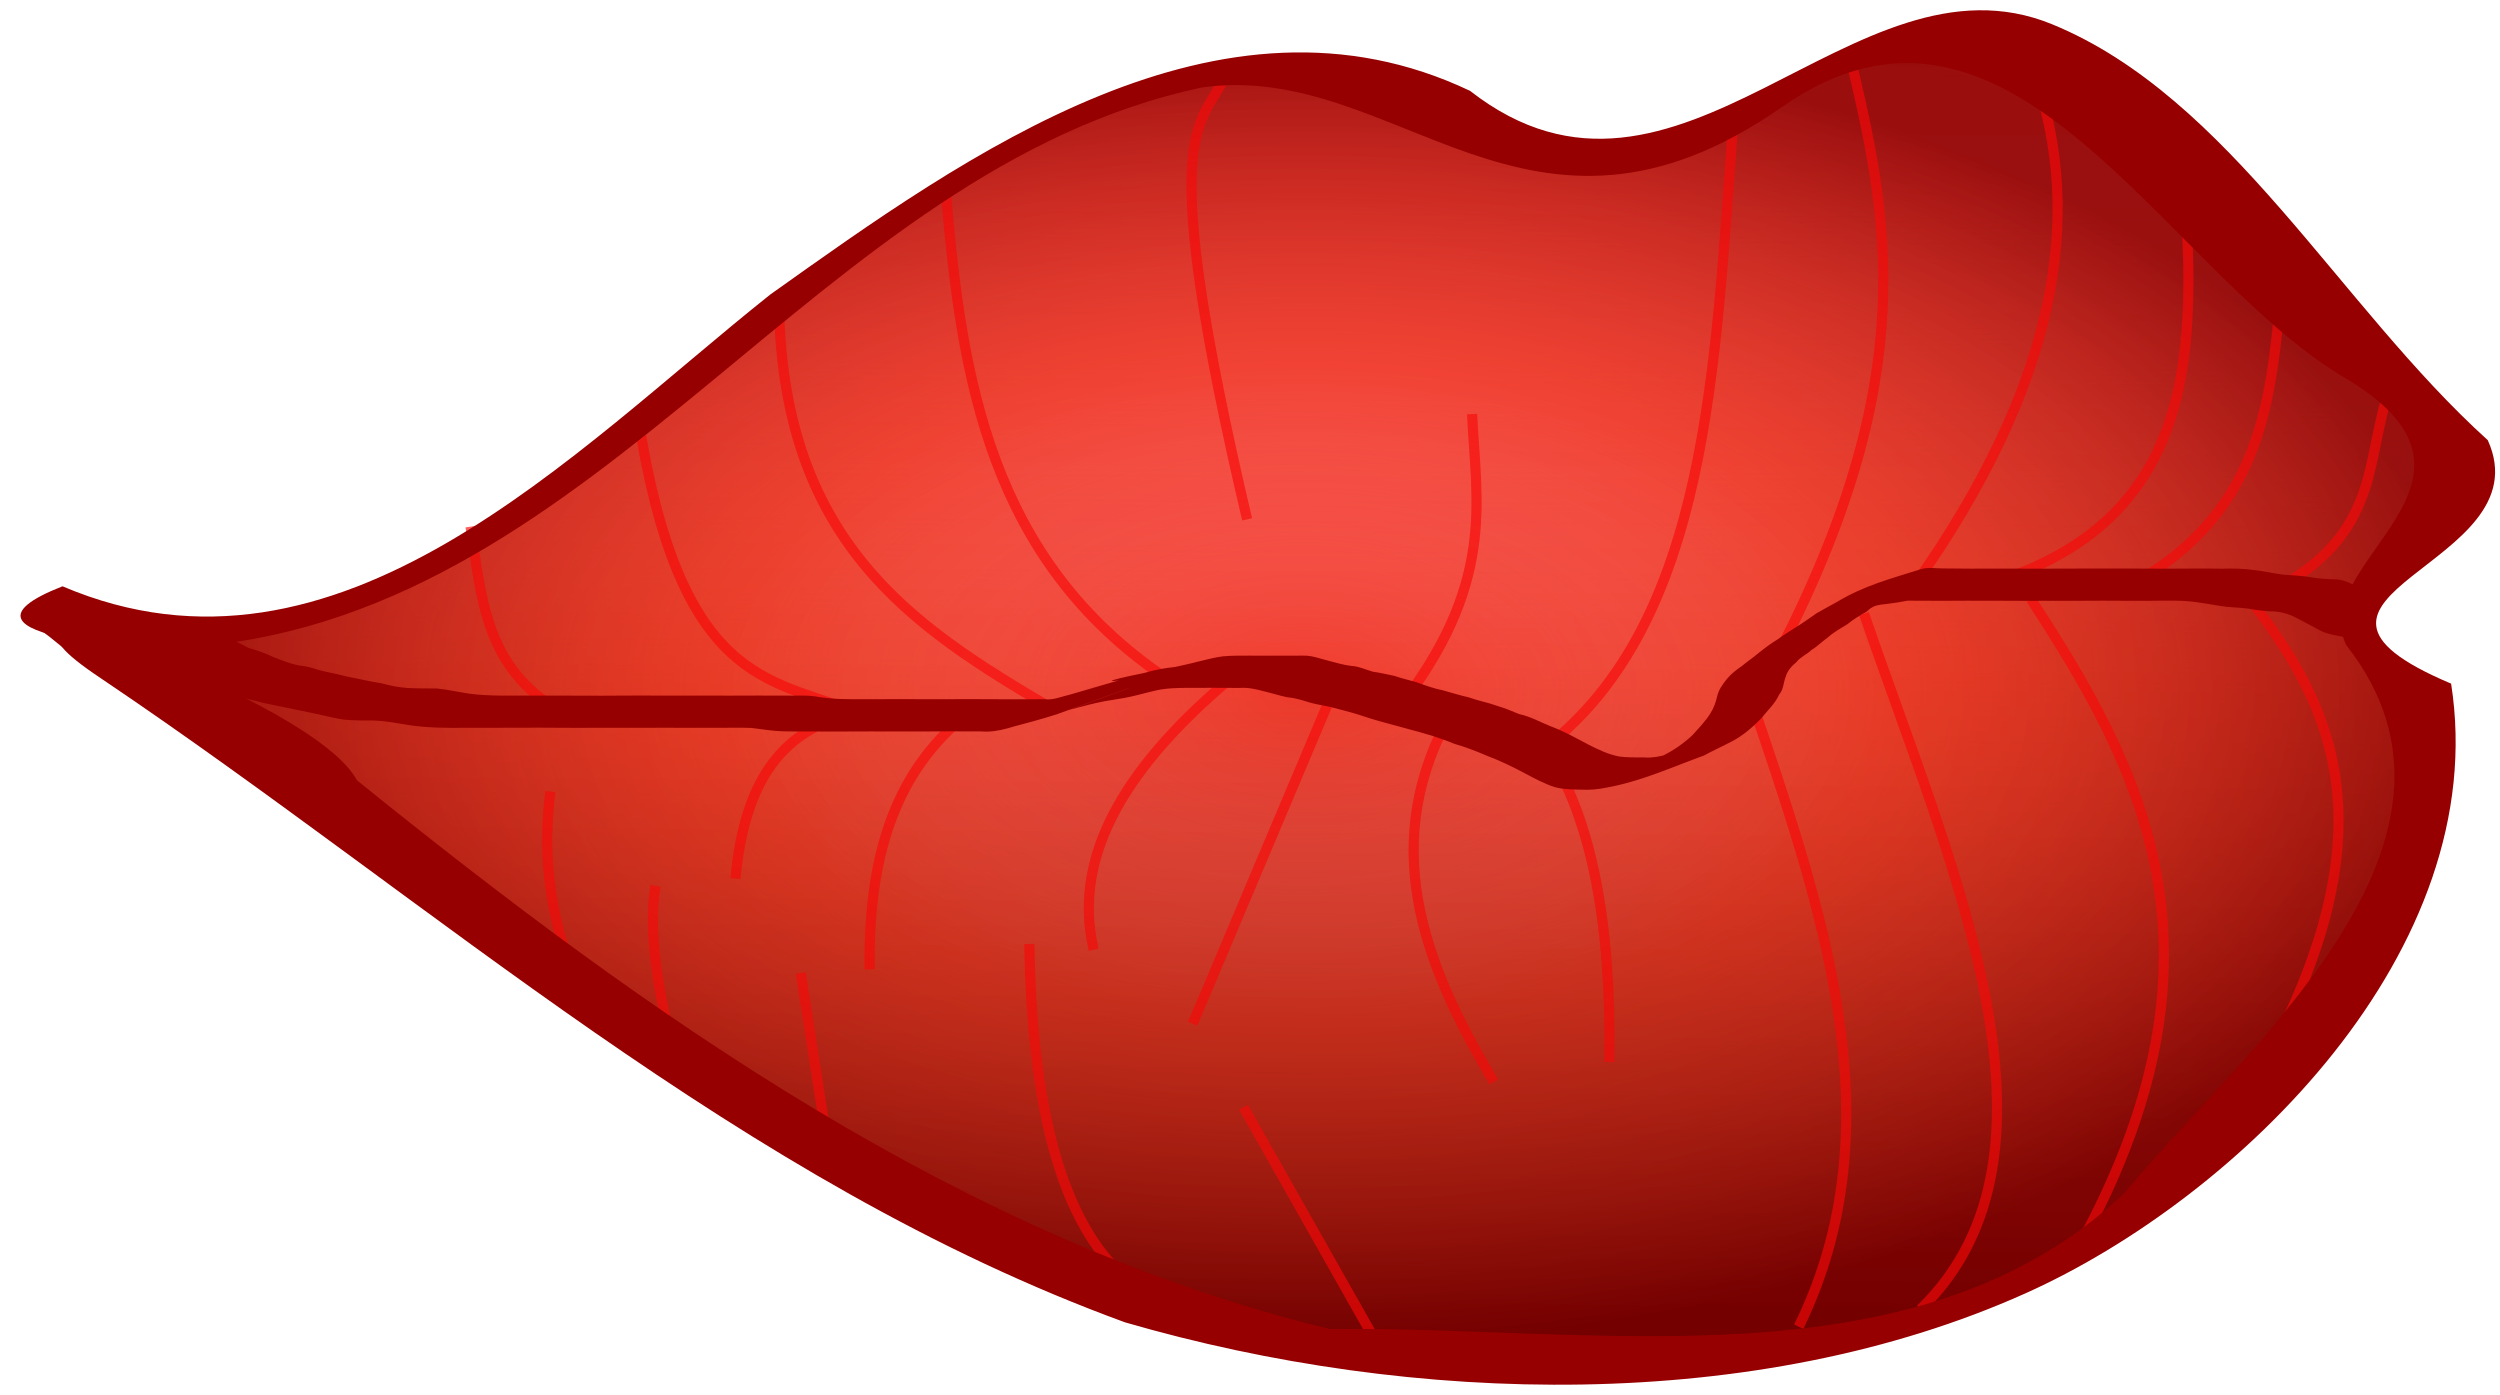
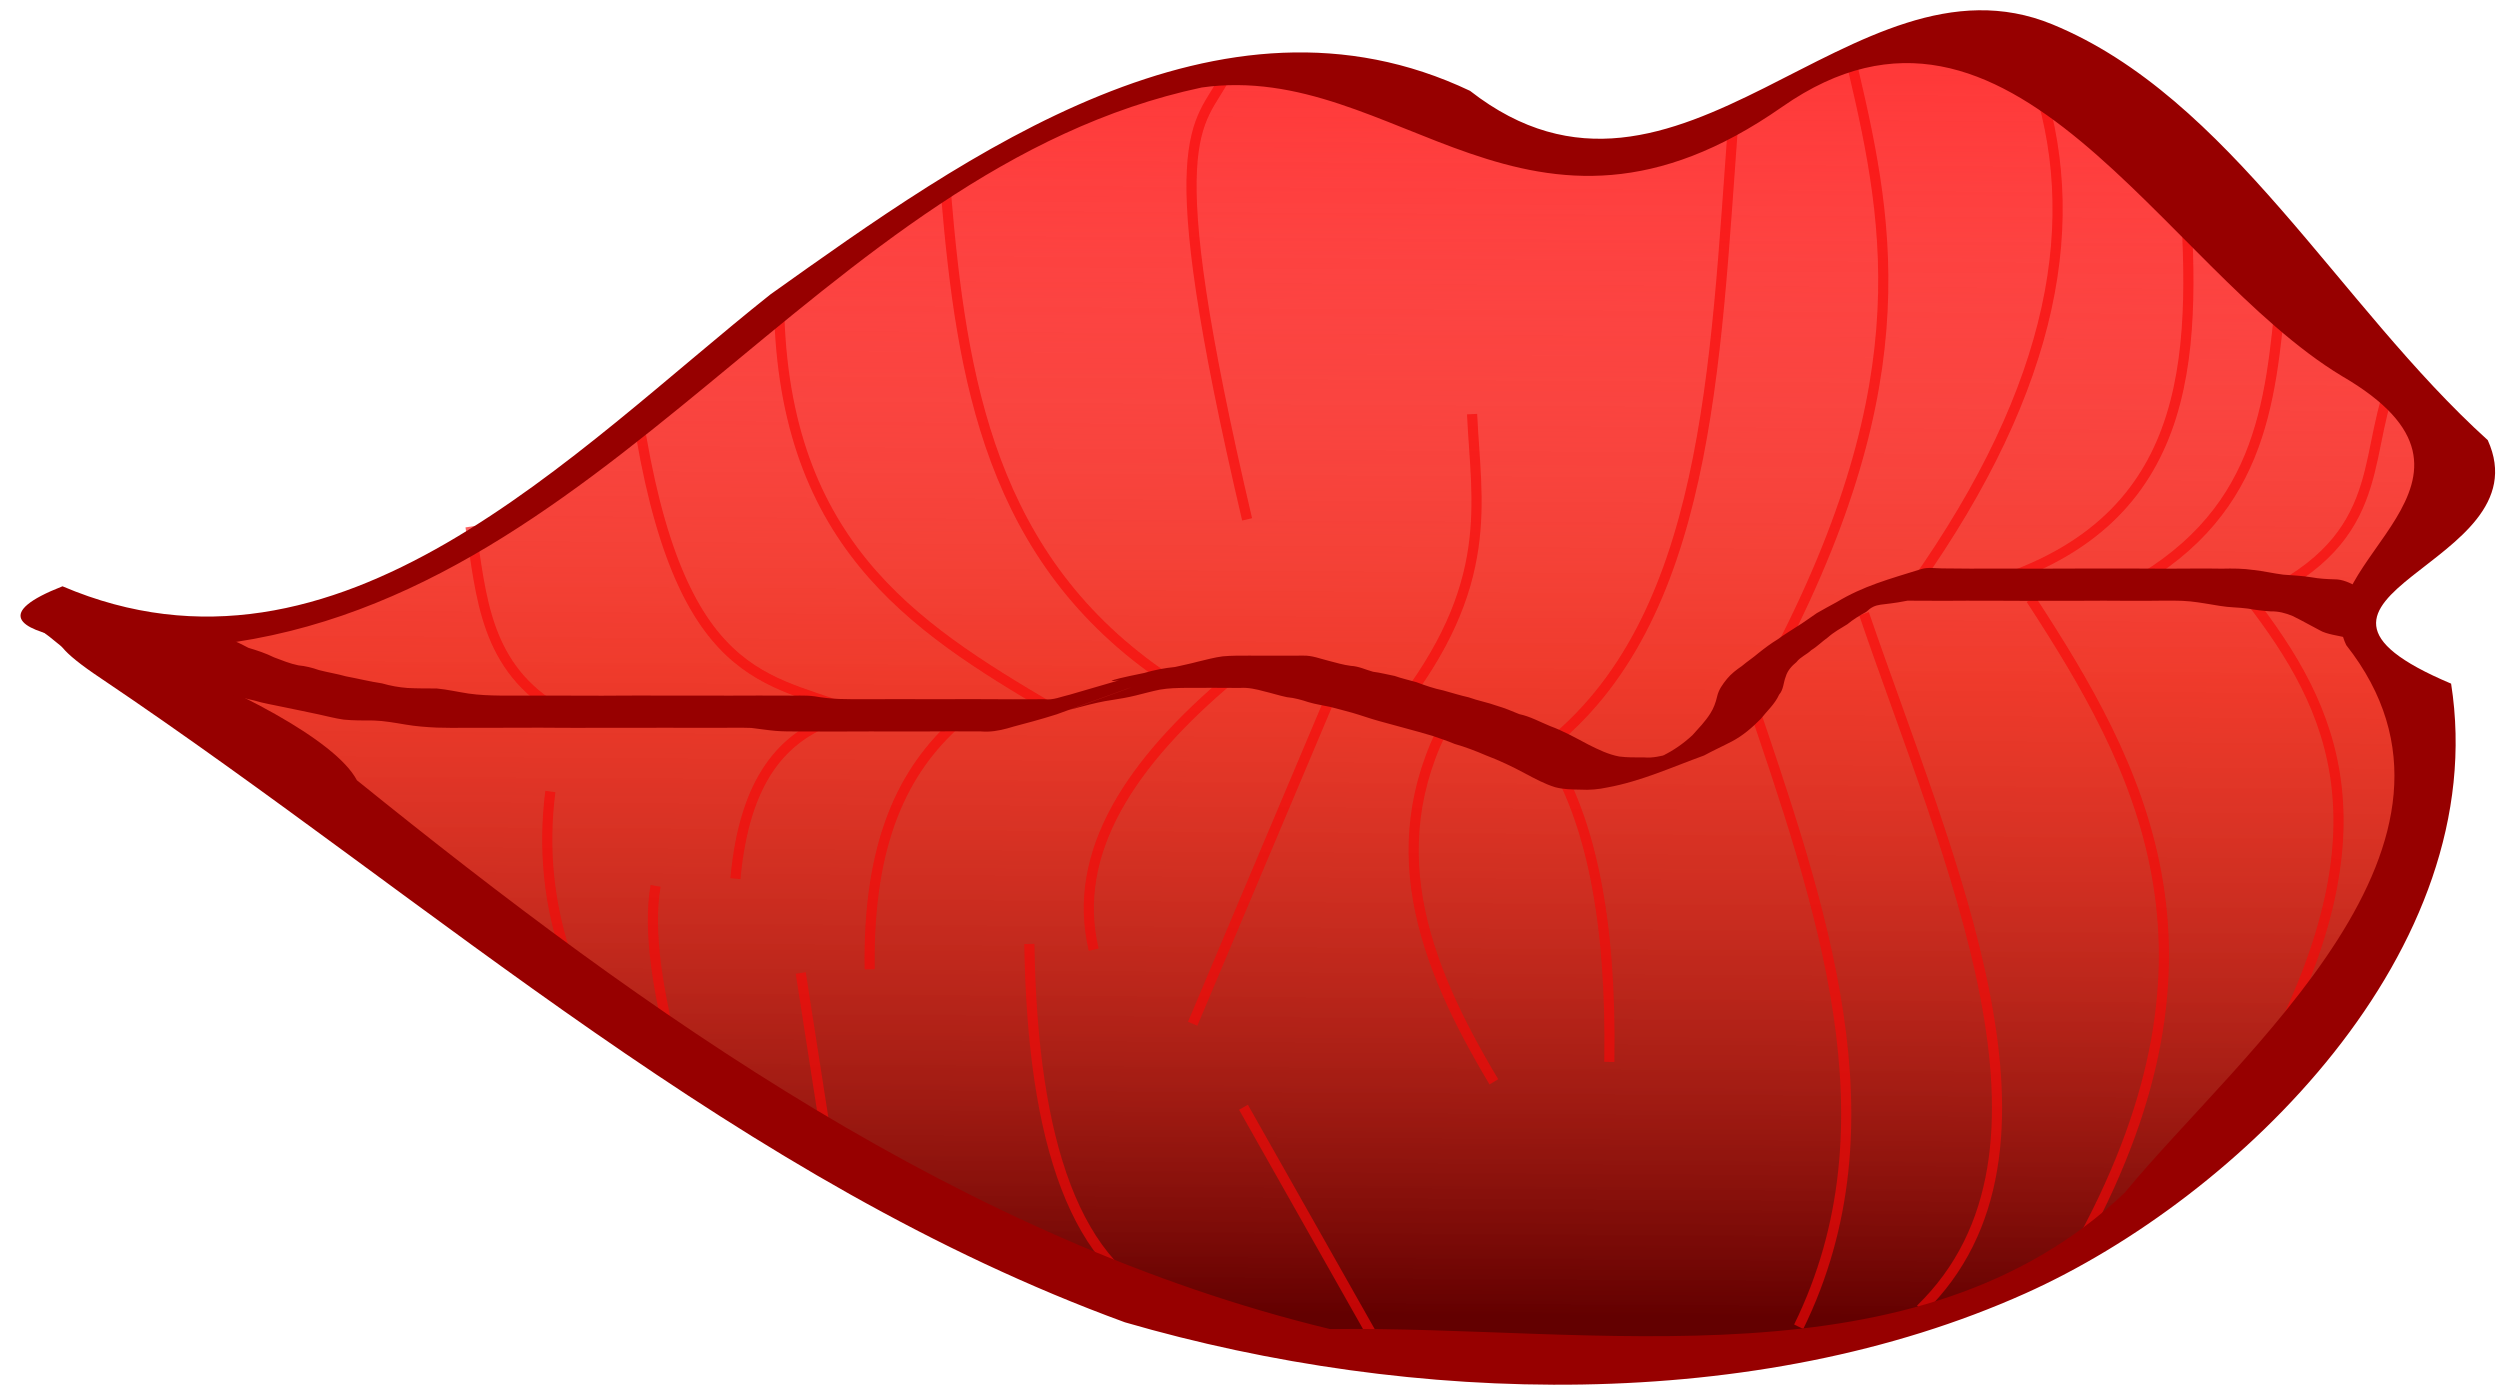
<svg xmlns="http://www.w3.org/2000/svg" xmlns:ns1="http://sodipodi.sourceforge.net/DTD/sodipodi-0.dtd" xmlns:ns2="http://www.inkscape.org/namespaces/inkscape" xmlns:xlink="http://www.w3.org/1999/xlink" width="492.08" height="274.54" id="svg2" ns1:version="0.32" ns2:version="0.46" version="1.0" ns1:docname="red lips.svg" ns2:output_extension="org.inkscape.output.svg.inkscape">
  <defs id="defs4">
    <linearGradient id="linearGradient5286">
      <stop id="stop5288" offset="0" style="stop-color:#360000;stop-opacity:1;" />
      <stop style="stop-color:#ee9989;stop-opacity:0.498;" offset="0.5" id="stop5290" />
      <stop id="stop5292" offset="1" style="stop-color:#6c0000;stop-opacity:0.973;" />
    </linearGradient>
    <linearGradient id="linearGradient4064">
      <stop id="stop4066" offset="0" style="stop-color:#ffc9c9;stop-opacity:0;" />
      <stop style="stop-color:#df3f21;stop-opacity:0.498;" offset="0.5" id="stop4068" />
      <stop id="stop4070" offset="1" style="stop-color:#7a0000;stop-opacity:1;" />
    </linearGradient>
    <linearGradient id="linearGradient4050">
      <stop style="stop-color:#630000;stop-opacity:1;" offset="0" id="stop4052" />
      <stop id="stop4058" offset="0.5" style="stop-color:#df3f21;stop-opacity:0.498;" />
      <stop style="stop-color:#ff9e9e;stop-opacity:0;" offset="1" id="stop4054" />
    </linearGradient>
    <ns2:perspective ns1:type="inkscape:persp3d" ns2:vp_x="0 : 526.18109 : 1" ns2:vp_y="0 : 1000 : 0" ns2:vp_z="744.09448 : 526.18109 : 1" ns2:persp3d-origin="372.04724 : 350.78739 : 1" id="perspective10" />
    <ns2:perspective id="perspective2390" ns2:persp3d-origin="372.04724 : 350.78739 : 1" ns2:vp_z="744.09448 : 526.18109 : 1" ns2:vp_y="0 : 1000 : 0" ns2:vp_x="0 : 526.18109 : 1" ns1:type="inkscape:persp3d" />
    <filter ns2:collect="always" id="filter5054" x="-1.092" width="3.184" y="-0.224" height="1.448">
      <feGaussianBlur ns2:collect="always" stdDeviation="3.184" id="feGaussianBlur5056" />
    </filter>
    <filter ns2:collect="always" id="filter5058" x="-1.237" width="3.473" y="-0.215" height="1.43">
      <feGaussianBlur ns2:collect="always" stdDeviation="3.184" id="feGaussianBlur5060" />
    </filter>
    <filter ns2:collect="always" id="filter5062" x="-1.121" width="3.242" y="-0.203" height="1.405">
      <feGaussianBlur ns2:collect="always" stdDeviation="3.184" id="feGaussianBlur5064" />
    </filter>
    <filter ns2:collect="always" id="filter5066" x="-0.359" width="1.718" y="-0.229" height="1.457">
      <feGaussianBlur ns2:collect="always" stdDeviation="3.184" id="feGaussianBlur5068" />
    </filter>
    <filter ns2:collect="always" id="filter5070" x="-0.399" width="1.798" y="-0.151" height="1.302">
      <feGaussianBlur ns2:collect="always" stdDeviation="3.184" id="feGaussianBlur5072" />
    </filter>
    <filter ns2:collect="always" id="filter5074" x="-0.254" width="1.508" y="-0.138" height="1.275">
      <feGaussianBlur ns2:collect="always" stdDeviation="3.184" id="feGaussianBlur5076" />
    </filter>
    <filter ns2:collect="always" id="filter5078" x="-0.262" width="1.524" y="-0.115" height="1.231">
      <feGaussianBlur ns2:collect="always" stdDeviation="3.184" id="feGaussianBlur5080" />
    </filter>
    <filter ns2:collect="always" id="filter5082" x="-0.43" width="1.859" y="-0.101" height="1.202">
      <feGaussianBlur ns2:collect="always" stdDeviation="3.184" id="feGaussianBlur5084" />
    </filter>
    <filter ns2:collect="always" id="filter5086" x="-0.256" width="1.512" y="-0.149" height="1.298">
      <feGaussianBlur ns2:collect="always" stdDeviation="3.184" id="feGaussianBlur5088" />
    </filter>
    <filter ns2:collect="always" id="filter5090" x="-0.25" width="1.5" y="-0.104" height="1.208">
      <feGaussianBlur ns2:collect="always" stdDeviation="3.184" id="feGaussianBlur5092" />
    </filter>
    <filter ns2:collect="always" id="filter5094" x="-0.427" width="1.855" y="-0.126" height="1.252">
      <feGaussianBlur ns2:collect="always" stdDeviation="3.184" id="feGaussianBlur5096" />
    </filter>
    <filter ns2:collect="always" id="filter5098" x="-0.385" width="1.77" y="-0.199" height="1.398">
      <feGaussianBlur ns2:collect="always" stdDeviation="3.184" id="feGaussianBlur5100" />
    </filter>
    <filter ns2:collect="always" id="filter5102" x="-0.168" width="1.335" y="-0.134" height="1.268">
      <feGaussianBlur ns2:collect="always" stdDeviation="3.184" id="feGaussianBlur5104" />
    </filter>
    <filter ns2:collect="always" id="filter5106" x="-0.138" width="1.275" y="-0.092" height="1.183">
      <feGaussianBlur ns2:collect="always" stdDeviation="3.184" id="feGaussianBlur5108" />
    </filter>
    <filter ns2:collect="always" id="filter5110" x="-0.288" width="1.577" y="-0.062" height="1.123">
      <feGaussianBlur ns2:collect="always" stdDeviation="3.184" id="feGaussianBlur5112" />
    </filter>
    <filter ns2:collect="always" id="filter5114" x="-0.195" width="1.39" y="-0.061" height="1.122">
      <feGaussianBlur ns2:collect="always" stdDeviation="3.184" id="feGaussianBlur5116" />
    </filter>
    <filter ns2:collect="always" id="filter5118" x="-0.254" width="1.508" y="-0.074" height="1.149">
      <feGaussianBlur ns2:collect="always" stdDeviation="3.184" id="feGaussianBlur5120" />
    </filter>
    <filter ns2:collect="always" id="filter5122" x="-0.194" width="1.388" y="-0.092" height="1.185">
      <feGaussianBlur ns2:collect="always" stdDeviation="3.184" id="feGaussianBlur5124" />
    </filter>
    <filter ns2:collect="always" id="filter5126" x="-0.224" width="1.448" y="-0.125" height="1.249">
      <feGaussianBlur ns2:collect="always" stdDeviation="3.184" id="feGaussianBlur5128" />
    </filter>
    <filter ns2:collect="always" id="filter5130" x="-0.283" width="1.566" y="-0.168" height="1.335">
      <feGaussianBlur ns2:collect="always" stdDeviation="3.184" id="feGaussianBlur5132" />
    </filter>
    <filter ns2:collect="always" id="filter5134" x="-0.362" width="1.724" y="-0.081" height="1.161">
      <feGaussianBlur ns2:collect="always" stdDeviation="3.184" id="feGaussianBlur5136" />
    </filter>
    <filter ns2:collect="always" id="filter5138" x="-0.271" width="1.543" y="-0.06" height="1.12">
      <feGaussianBlur ns2:collect="always" stdDeviation="3.184" id="feGaussianBlur5140" />
    </filter>
    <filter ns2:collect="always" id="filter5142" x="-0.271" width="1.542" y="-0.055" height="1.11">
      <feGaussianBlur ns2:collect="always" stdDeviation="3.184" id="feGaussianBlur5144" />
    </filter>
    <filter ns2:collect="always" id="filter5146" x="-0.358" width="1.716" y="-0.06" height="1.12">
      <feGaussianBlur ns2:collect="always" stdDeviation="3.184" id="feGaussianBlur5148" />
    </filter>
    <filter ns2:collect="always" id="filter5150" x="-0.565" width="2.13" y="-0.123" height="1.246">
      <feGaussianBlur ns2:collect="always" stdDeviation="3.184" id="feGaussianBlur5152" />
    </filter>
    <filter ns2:collect="always" id="filter5154" x="-0.168" width="1.335" y="-0.078" height="1.156">
      <feGaussianBlur ns2:collect="always" stdDeviation="3.184" id="feGaussianBlur5156" />
    </filter>
    <filter ns2:collect="always" id="filter5158" x="-0.591" width="2.181" y="-0.086" height="1.171">
      <feGaussianBlur ns2:collect="always" stdDeviation="3.184" id="feGaussianBlur5160" />
    </filter>
    <linearGradient ns2:collect="always" xlink:href="#linearGradient5286" id="linearGradient5294" x1="11.02" y1="162.418" x2="498.097" y2="162.418" gradientUnits="userSpaceOnUse" />
    <radialGradient ns2:collect="always" xlink:href="#linearGradient4064" id="radialGradient5374" gradientUnits="userSpaceOnUse" gradientTransform="matrix(1,0,0,0.562,-129.047,72.242)" cx="382.848" cy="140.194" fx="382.848" fy="140.194" r="229.557" />
    <linearGradient ns2:collect="always" xlink:href="#linearGradient4050" id="linearGradient5377" gradientUnits="userSpaceOnUse" gradientTransform="translate(-226.022,-133.593)" x1="539.169" y1="407.885" x2="540.684" y2="155.599" />
  </defs>
  <ns1:namedview id="base" pagecolor="#ffffff" bordercolor="#666666" borderopacity="1.0" ns2:pageopacity="0.0" ns2:pageshadow="2" ns2:zoom="0.49497475" ns2:cx="162.12174" ns2:cy="665.0996" ns2:document-units="px" ns2:current-layer="layer1" showgrid="false" ns2:window-width="1280" ns2:window-height="975" ns2:window-x="-4" ns2:window-y="-4" />
  <g ns2:label="Camada 1" ns2:groupmode="layer" id="layer1" transform="translate(-3.363,-2.896)">
    <g id="g5386" transform="translate(6.061,-12.122)">
-       <path id="path4046" d="M 24.244,142.215 L 121.218,218.986 L 226.274,272.524 L 260.619,279.595 L 336.886,280.101 L 377.797,272.524 L 400.525,262.928 L 421.739,247.271 L 462.145,205.854 L 476.287,158.377 L 460.124,135.649 L 483.358,108.375 L 439.921,59.887 L 384.363,22.007 L 363.907,26.047 L 335.118,42.21 L 316.935,47.26 L 267.185,31.856 L 239.659,28.32 L 209.859,39.179 L 188.141,48.776 L 148.998,76.555 L 112.885,106.859 L 86.368,124.79 L 56.316,136.659 L 24.244,142.215 z" style="fill:#ff3636;fill-opacity:1;fill-rule:evenodd;stroke:none;stroke-width:1px;stroke-linecap:butt;stroke-linejoin:miter;stroke-opacity:1" />
+       <path id="path4046" d="M 24.244,142.215 L 121.218,218.986 L 226.274,272.524 L 260.619,279.595 L 336.886,280.101 L 377.797,272.524 L 400.525,262.928 L 421.739,247.271 L 462.145,205.854 L 476.287,158.377 L 460.124,135.649 L 483.358,108.375 L 439.921,59.887 L 384.363,22.007 L 363.907,26.047 L 335.118,42.21 L 316.935,47.26 L 239.659,28.32 L 209.859,39.179 L 188.141,48.776 L 148.998,76.555 L 112.885,106.859 L 86.368,124.79 L 56.316,136.659 L 24.244,142.215 z" style="fill:#ff3636;fill-opacity:1;fill-rule:evenodd;stroke:none;stroke-width:1px;stroke-linecap:butt;stroke-linejoin:miter;stroke-opacity:1" />
      <path id="path4048" d="M 24.244,142.215 L 121.218,218.986 L 226.274,272.524 L 260.619,279.595 L 336.886,280.101 L 377.797,272.524 L 400.525,262.928 L 421.739,247.271 L 462.145,205.854 L 476.287,158.377 L 460.124,135.649 L 483.358,108.375 L 439.921,59.887 L 384.363,22.007 L 363.907,26.047 L 335.118,42.21 L 316.935,47.26 L 267.185,31.856 L 239.659,28.32 L 209.859,39.179 L 188.141,48.776 L 148.998,76.555 L 112.885,106.859 L 86.368,124.79 L 56.316,136.659 L 24.244,142.215 z" style="fill:url(#linearGradient5377);fill-opacity:1;fill-rule:evenodd;stroke:none;stroke-width:1px;stroke-linecap:butt;stroke-linejoin:miter;stroke-opacity:1" />
-       <path id="path4060" d="M 24.244,142.215 L 121.218,218.986 L 226.274,272.524 L 260.619,279.595 L 336.886,280.101 L 377.797,272.524 L 400.525,262.928 L 421.739,247.271 L 462.145,205.854 L 476.287,158.377 L 460.124,135.649 L 483.358,108.375 L 439.921,59.887 L 384.363,22.007 L 363.907,26.047 L 335.118,42.21 L 316.935,47.26 L 267.185,31.856 L 239.659,28.32 L 209.859,39.179 L 188.141,48.776 L 148.998,76.555 L 112.885,106.859 L 86.368,124.79 L 56.316,136.659 L 24.244,142.215 z" style="opacity:0.762;fill:url(#radialGradient5374);fill-opacity:1;fill-rule:evenodd;stroke:none;stroke-width:1px;stroke-linecap:butt;stroke-linejoin:miter;stroke-opacity:1" />
      <path ns1:nodetypes="cc" id="path3186" d="M 242.772,117.245 C 224.636,39.932 233.363,40.222 238.486,30.102" style="opacity:0.8;fill:none;fill-rule:evenodd;stroke:#f60808;stroke-width:2;stroke-linecap:butt;stroke-linejoin:miter;stroke-miterlimit:4;stroke-dasharray:none;stroke-opacity:1;filter:url(#filter5158)" />
      <path ns1:nodetypes="cc" id="path3188" d="M 183.486,52.96 C 186.575,89.629 192.191,125.245 227.057,148.674" style="opacity:0.8;fill:none;fill-rule:evenodd;stroke:#f60808;stroke-width:2;stroke-linecap:butt;stroke-linejoin:miter;stroke-miterlimit:4;stroke-dasharray:none;stroke-opacity:1;filter:url(#filter5154)" />
      <path ns1:nodetypes="cc" ns2:transform-center-y="-31.097587" ns2:transform-center-x="17.172593" transform="matrix(0.848,-0.53,0.53,0.848,-323.969,-5.45)" id="path3192" d="M 441.569,475.617 C 441.357,490.281 435.039,508.679 419.426,532.76" style="opacity:0.8;fill:none;fill-rule:evenodd;stroke:#f60808;stroke-width:2;stroke-linecap:butt;stroke-linejoin:miter;stroke-miterlimit:4;stroke-dasharray:none;stroke-opacity:1;filter:url(#filter5150)" />
      <path ns1:nodetypes="cc" id="path3194" d="M 341.343,150.817 C 355.837,193.457 370.966,236.147 351.343,276.163" style="opacity:0.8;fill:none;fill-rule:evenodd;stroke:#f60808;stroke-width:2;stroke-linecap:butt;stroke-linejoin:miter;stroke-miterlimit:4;stroke-dasharray:none;stroke-opacity:1;filter:url(#filter5146)" />
      <path ns1:nodetypes="cc" id="path3196" d="M 364.2,135.817 C 380.995,184.799 407.264,241.684 375.333,272.715" style="opacity:0.8;fill:none;fill-rule:evenodd;stroke:#f60808;stroke-width:2;stroke-linecap:butt;stroke-linejoin:miter;stroke-miterlimit:4;stroke-dasharray:none;stroke-opacity:1;filter:url(#filter5142)" />
      <path ns1:nodetypes="cc" id="path3198" d="M 397.057,132.96 C 418.694,166.147 437.909,202.063 407.353,258.847" style="opacity:0.8;fill:none;fill-rule:evenodd;stroke:#f60808;stroke-width:2;stroke-linecap:butt;stroke-linejoin:miter;stroke-miterlimit:4;stroke-dasharray:none;stroke-opacity:1;filter:url(#filter5138)" />
      <path ns1:nodetypes="cc" id="path3202" d="M 438.486,130.817 C 455.347,152.273 468.983,175.744 443.486,223.674" style="opacity:0.8;fill:none;fill-rule:evenodd;stroke:#f60808;stroke-width:2;stroke-linecap:butt;stroke-linejoin:miter;stroke-miterlimit:4;stroke-dasharray:none;stroke-opacity:1;filter:url(#filter5134)" />
      <path ns1:nodetypes="cc" id="path3206" d="M 444.2,131.531 C 468.209,119.247 461.904,102.632 469.2,87.96" style="opacity:0.8;fill:none;fill-rule:evenodd;stroke:#f60808;stroke-width:2;stroke-linecap:butt;stroke-linejoin:miter;stroke-miterlimit:4;stroke-dasharray:none;stroke-opacity:1;filter:url(#filter5130)" />
      <path ns1:nodetypes="cc" id="path3208" d="M 446.343,72.245 C 444.147,94.563 442.621,117.081 414.2,131.531" style="opacity:0.8;fill:none;fill-rule:evenodd;stroke:#f60808;stroke-width:2;stroke-linecap:butt;stroke-linejoin:miter;stroke-miterlimit:4;stroke-dasharray:none;stroke-opacity:1;filter:url(#filter5126)" />
      <path ns1:nodetypes="cc" id="path3210" d="M 427.057,48.674 C 429.558,82.9 430.355,116.275 390.629,129.388" style="opacity:0.8;fill:none;fill-rule:evenodd;stroke:#f60808;stroke-width:2;stroke-linecap:butt;stroke-linejoin:miter;stroke-miterlimit:4;stroke-dasharray:none;stroke-opacity:1;filter:url(#filter5122)" />
      <path ns1:nodetypes="cc" id="path3212" d="M 397.772,29.388 C 407.705,57.877 401.955,90.846 374.2,130.102" style="opacity:0.8;fill:none;fill-rule:evenodd;stroke:#f60808;stroke-width:2;stroke-linecap:butt;stroke-linejoin:miter;stroke-miterlimit:4;stroke-dasharray:none;stroke-opacity:1;filter:url(#filter5118)" />
      <path ns1:nodetypes="cc" id="path3214" d="M 338.486,38.674 C 334.874,87.039 333.627,137.339 301.343,162.245" style="opacity:0.8;fill:none;fill-rule:evenodd;stroke:#f60808;stroke-width:2;stroke-linecap:butt;stroke-linejoin:miter;stroke-miterlimit:4;stroke-dasharray:none;stroke-opacity:1;filter:url(#filter5114)" />
      <path ns1:nodetypes="cc" id="path3216" d="M 362.057,28.674 C 369.494,60.304 375.612,92.812 343.486,150.817" style="opacity:0.8;fill:none;fill-rule:evenodd;stroke:#f60808;stroke-width:2;stroke-linecap:butt;stroke-linejoin:miter;stroke-miterlimit:4;stroke-dasharray:none;stroke-opacity:1;filter:url(#filter5110)" />
      <path ns1:nodetypes="cc" id="path3218" d="M 150.629,72.96 C 150.6,121.498 176.885,138.291 204.2,154.388" style="opacity:0.8;fill:none;fill-rule:evenodd;stroke:#f60808;stroke-width:2;stroke-linecap:butt;stroke-linejoin:miter;stroke-miterlimit:4;stroke-dasharray:none;stroke-opacity:1;filter:url(#filter5106)" />
      <path ns1:nodetypes="cc" id="path3220" d="M 123.486,100.817 C 132.272,151.665 150.61,148.382 167.057,155.817" style="opacity:0.8;fill:none;fill-rule:evenodd;stroke:#f60808;stroke-width:2;stroke-linecap:butt;stroke-linejoin:miter;stroke-miterlimit:4;stroke-dasharray:none;stroke-opacity:1;filter:url(#filter5102)" />
      <path ns1:nodetypes="cc" id="path3222" d="M 89.914,118.674 C 92.074,132.334 92.64,146.631 107.772,155.102" style="opacity:0.8;fill:none;fill-rule:evenodd;stroke:#f60808;stroke-width:2;stroke-linecap:butt;stroke-linejoin:miter;stroke-miterlimit:4;stroke-dasharray:none;stroke-opacity:1;filter:url(#filter5098)" />
      <path ns1:nodetypes="cc" id="path3224" d="M 287.057,96.531 C 287.841,113.886 291.935,130 272.057,155.102" style="opacity:0.8;fill:none;fill-rule:evenodd;stroke:#f60808;stroke-width:2;stroke-linecap:butt;stroke-linejoin:miter;stroke-miterlimit:4;stroke-dasharray:none;stroke-opacity:1;filter:url(#filter5094)" />
      <path ns1:nodetypes="cc" id="path3226" d="M 199.914,200.817 C 200.494,239.959 209.06,265.411 228.486,272.245" style="opacity:0.8;fill:none;fill-rule:evenodd;stroke:#f60808;stroke-width:2;stroke-linecap:butt;stroke-linejoin:miter;stroke-miterlimit:4;stroke-dasharray:none;stroke-opacity:1;filter:url(#filter5090)" />
      <path id="path3228" d="M 242.057,232.96 L 269.914,282.245" style="opacity:0.8;fill:none;fill-rule:evenodd;stroke:#f60808;stroke-width:2;stroke-linecap:butt;stroke-linejoin:miter;stroke-miterlimit:4;stroke-dasharray:none;stroke-opacity:1;filter:url(#filter5086)" />
      <path ns1:nodetypes="cc" id="path3230" d="M 283.486,154.388 C 268.201,180.54 277.308,204.474 291.343,227.96" style="opacity:0.8;fill:none;fill-rule:evenodd;stroke:#f60808;stroke-width:2;stroke-linecap:butt;stroke-linejoin:miter;stroke-miterlimit:4;stroke-dasharray:none;stroke-opacity:1;filter:url(#filter5082)" />
      <path id="path3232" d="M 259.2,152.245 L 232.057,216.531" style="opacity:0.8;fill:none;fill-rule:evenodd;stroke:#f60808;stroke-width:2;stroke-linecap:butt;stroke-linejoin:miter;stroke-miterlimit:4;stroke-dasharray:none;stroke-opacity:1;filter:url(#filter5078)" />
      <path ns1:nodetypes="cc" id="path3234" d="M 239.72,148.378 C 220.016,164.94 208.031,182.695 212.577,201.949" style="opacity:0.8;fill:none;fill-rule:evenodd;stroke:#f60808;stroke-width:2;stroke-linecap:butt;stroke-linejoin:miter;stroke-miterlimit:4;stroke-dasharray:none;stroke-opacity:1;filter:url(#filter5074)" />
      <path ns1:nodetypes="cc" id="path3236" d="M 185.629,157.245 C 175.306,166.523 168.079,180.445 168.486,205.817" style="opacity:0.8;fill:none;fill-rule:evenodd;stroke:#f60808;stroke-width:2;stroke-linecap:butt;stroke-linejoin:miter;stroke-miterlimit:4;stroke-dasharray:none;stroke-opacity:1;filter:url(#filter5070)" />
      <path ns1:nodetypes="cc" id="path3238" d="M 161.343,156.531 C 151.494,160.166 143.864,168.239 142.057,187.96" style="opacity:0.8;fill:none;fill-rule:evenodd;stroke:#f60808;stroke-width:2;stroke-linecap:butt;stroke-linejoin:miter;stroke-miterlimit:4;stroke-dasharray:none;stroke-opacity:1;filter:url(#filter5066)" />
      <path ns1:nodetypes="cc" id="path3240" d="M 126.343,189.388 C 124.771,198.292 126.829,210.826 130.629,225.102" style="opacity:0.8;fill:none;fill-rule:evenodd;stroke:#f60808;stroke-width:2;stroke-linecap:butt;stroke-linejoin:miter;stroke-miterlimit:4;stroke-dasharray:none;stroke-opacity:1;filter:url(#filter5062)" />
      <path ns1:nodetypes="cc" id="path3242" d="M 105.629,170.817 C 104.203,182.007 105.24,193.198 109.2,204.388" style="opacity:0.8;fill:none;fill-rule:evenodd;stroke:#f60808;stroke-width:2;stroke-linecap:butt;stroke-linejoin:miter;stroke-miterlimit:4;stroke-dasharray:none;stroke-opacity:1;filter:url(#filter5058)" />
      <path id="path3244" d="M 154.914,206.531 L 159.914,238.674" style="opacity:0.8;fill:none;fill-rule:evenodd;stroke:#f60808;stroke-width:2;stroke-linecap:butt;stroke-linejoin:miter;stroke-miterlimit:4;stroke-dasharray:none;stroke-opacity:1;filter:url(#filter5054)" />
      <path ns1:nodetypes="cccsccscccccccsccc" id="path3172" d="M 9.603,130.419 C 64.011,153.628 110.265,103.679 148.954,72.962 C 187.728,45.375 237.374,9.493 286.651,32.898 C 327.768,64.976 361.907,3.624 401.27,19.811 C 436.222,34.184 457.741,75.248 486.971,101.65 C 498.282,126.554 438.382,132.122 479.758,149.578 C 487.979,202.016 437.952,250.771 395.958,269.598 C 343.038,293.323 275.528,291.806 218.722,275.291 C 142.954,247.609 83.089,192.907 17.214,148.569 C -15.499,126.771 59.079,152.471 67.551,168.597 C 124.501,214.598 187.156,259.235 259.111,276.627 C 310.862,275.901 374.677,288.508 415.494,249.804 C 438.557,221.823 489.69,180.849 459.125,142.008 C 451.073,125.559 493.581,109.544 458.253,89.034 C 422.934,67.701 393.045,4.63 348.098,36.046 C 298.047,71.028 272.335,26.803 233.843,32.239 C 157.866,48.425 116.498,135.225 36.215,142.279 C 29.244,143.099 -17.213,140.931 9.603,130.419 z" style="fill:#970000;fill-opacity:1;fill-rule:evenodd;stroke:none;stroke-width:0.4;stroke-linejoin:round;stroke-miterlimit:4;stroke-dasharray:0.4, 0.8;stroke-dashoffset:0;stroke-opacity:1" />
      <path ns1:nodetypes="ccccccccccccccccsccsccccscccsscsccscccccccssccccccccccccccccccccccccccscccssssscccccccsccccccccscccsssssccccccccccsccccccccccscccccsccccsssscccccsccscsscccsccccsccsccccccccccccccccc" d="M 19.495,137.609 C 21.27,137.672 23.046,137.655 24.822,137.649 C 26.28,137.628 27.688,138.074 29.137,138.229 C 30.593,138.305 32.046,138.606 33.444,139.021 C 35.021,139.422 36.616,139.654 38.195,140.044 C 39.588,140.18 40.89,140.607 42.241,140.928 C 43.689,141.11 44.918,141.89 46.193,142.53 C 47.916,143.039 49.628,143.608 51.242,144.407 C 52.818,145.004 54.374,145.643 56.031,145.98 C 57.411,146.108 58.764,146.443 60.07,146.907 C 61.834,147.371 63.633,147.646 65.392,148.142 C 67.768,148.585 70.111,149.174 72.503,149.53 C 74.138,150.004 75.804,150.303 77.499,150.433 C 79.41,150.533 81.323,150.524 83.235,150.529 C 85.364,150.732 87.443,151.217 89.554,151.536 C 91.602,151.831 93.672,151.9 95.739,151.93 C 97.501,151.943 99.263,151.944 101.025,151.941 C 102.985,151.941 104.944,151.947 106.904,151.937 C 108.741,151.923 110.577,151.932 112.414,151.945 C 114.647,151.97 116.88,151.953 119.114,151.938 C 120.711,151.926 122.309,151.921 123.907,151.919 C 125.717,151.946 127.527,151.93 129.337,151.937 C 131.202,151.936 133.067,151.938 134.933,151.931 C 136.921,151.935 138.909,151.95 140.897,151.943 C 142.791,151.949 144.685,151.935 146.58,151.926 C 148.309,151.915 150.038,151.939 151.767,151.936 C 153.731,151.994 155.711,151.805 157.66,152.078 C 159.254,152.362 160.863,152.521 162.48,152.595 C 163.967,152.641 165.456,152.643 166.944,152.648 C 168.529,152.647 170.114,152.64 171.699,152.636 C 173.146,152.633 174.594,152.632 176.041,152.632 C 177.774,152.643 179.507,152.653 181.24,152.648 C 182.834,152.641 184.428,152.636 186.022,152.634 C 187.649,152.649 189.276,152.641 190.903,152.637 C 192.831,152.649 194.76,152.656 196.688,152.663 C 198.741,152.668 200.793,152.658 202.846,152.646 C 204.621,152.878 206.193,152.122 207.879,151.747 C 211.102,150.796 214.335,149.873 217.56,148.926 C 216.347,149.174 213.371,149.327 222.523,147.479 C 224.499,146.885 226.523,146.508 228.574,146.306 C 230.092,145.946 231.604,145.659 233.105,145.248 C 234.733,144.872 236.324,144.415 237.991,144.205 C 239.706,144.049 241.432,144.07 243.153,144.067 C 245.01,144.057 246.868,144.077 248.725,144.079 C 250.43,144.077 252.134,144.069 253.838,144.065 C 255.538,144.016 257.14,144.669 258.767,145.07 C 260.253,145.449 261.697,145.897 263.227,146.085 C 264.74,146.155 266.113,146.84 267.553,147.237 C 268.996,147.418 270.387,147.791 271.812,148.065 C 273.225,148.567 274.681,148.883 276.118,149.298 C 277.841,149.946 279.572,150.548 281.378,150.915 C 283.049,151.371 284.697,151.904 286.391,152.275 C 288.206,152.942 290.129,153.277 291.943,153.937 C 293.457,154.376 294.896,154.981 296.347,155.583 C 298.479,156.028 300.394,157.108 302.392,157.924 C 305.064,158.9 307.525,160.303 310.033,161.62 C 311.964,162.585 313.877,163.52 316.01,163.922 C 317.613,164.133 319.236,164.104 320.85,164.096 C 322.606,164.268 324.231,163.83 325.92,163.436 C 323.15,164.159 325.996,163.198 324.581,163.763 C 326.735,162.721 328.669,161.35 330.423,159.734 C 331.655,158.352 332.985,157.006 333.964,155.425 C 334.612,154.399 335.007,153.317 335.279,152.143 C 335.581,150.779 336.369,149.699 337.229,148.639 C 338.064,147.63 339.079,146.853 340.154,146.12 C 341.2,145.226 342.358,144.485 343.399,143.587 C 344.634,142.6 345.895,141.654 347.247,140.832 C 348.429,139.96 349.682,139.202 350.914,138.401 C 352.293,137.579 353.561,136.595 354.9,135.706 C 356.203,134.982 357.492,134.229 358.813,133.536 C 364.066,130.366 368.976,129.057 375.448,127.036 C 376.768,126.624 378.218,126.896 379.604,126.898 C 381.447,126.921 383.291,126.93 385.134,126.945 C 387.076,126.953 389.017,126.926 390.959,126.933 C 392.891,126.917 394.824,126.949 396.757,126.951 C 398.932,126.951 401.108,126.953 403.283,126.94 C 404.916,126.929 406.548,126.923 408.181,126.92 C 409.75,126.918 411.319,126.928 412.888,126.926 C 414.433,126.925 415.979,126.914 417.525,126.926 C 419.598,126.946 421.671,126.947 423.744,126.953 C 425.658,126.949 427.573,126.934 429.488,126.925 C 431.213,126.911 432.938,126.929 434.663,126.951 C 436.807,126.902 438.796,126.904 440.918,127.218 C 442.871,127.426 444.776,127.884 446.726,128.127 C 448.597,128.277 450.448,128.34 452.3,128.653 C 453.782,128.924 455.285,129.007 456.788,129.048 C 458.4,129.027 459.871,129.743 461.256,130.498 C 463.021,131.466 463.42,132.386 465.261,133.217 C 466.451,134.065 462.479,134.211 463.912,134.365 L 459.142,140.518 C 457.696,140.159 455.163,139.854 453.898,139.075 C 452.107,138.154 450.369,137.138 448.556,136.264 C 447.176,135.683 445.768,135.32 444.259,135.36 C 442.746,135.263 441.244,135.08 439.753,134.807 C 437.919,134.554 436.058,134.599 434.23,134.274 C 432.293,133.967 430.366,133.598 428.414,133.394 C 426.38,133.186 424.335,133.267 422.293,133.254 C 420.534,133.275 418.775,133.294 417.016,133.28 C 415.137,133.271 413.259,133.256 411.38,133.252 C 409.272,133.258 407.164,133.259 405.056,133.279 C 403.511,133.291 401.966,133.28 400.42,133.279 C 398.842,133.277 397.265,133.287 395.687,133.285 C 394.081,133.282 392.476,133.276 390.87,133.265 C 388.709,133.252 386.548,133.255 384.386,133.254 C 382.43,133.256 380.474,133.288 378.518,133.272 C 376.596,133.278 374.675,133.249 372.753,133.25 C 367.346,134.353 366.712,133.522 364.619,135.468 C 363.333,136.167 362.052,136.953 360.928,137.886 C 359.613,138.701 358.25,139.436 357.09,140.477 C 355.969,141.262 355.019,142.261 353.838,142.974 C 352.925,143.865 351.68,144.314 350.895,145.348 C 349.976,146.1 349.128,147.031 348.795,148.197 C 348.318,149.361 348.385,150.736 347.492,151.741 C 346.651,153.608 345.119,154.94 343.868,156.533 C 342.164,158.245 340.363,159.811 338.21,160.944 C 336.396,161.896 334.523,162.735 332.727,163.717 C 326.289,166.056 320.332,168.795 313.686,170.013 C 311.924,170.392 310.176,170.55 308.372,170.444 C 306.706,170.416 305.016,170.398 303.396,169.964 C 301.313,169.317 299.407,168.276 297.486,167.258 C 295.003,165.918 292.462,164.709 289.82,163.713 C 287.789,162.841 285.742,162.049 283.613,161.444 C 282.205,160.841 280.741,160.392 279.301,159.871 C 277.475,159.315 275.629,158.827 273.788,158.32 C 272.123,157.872 270.464,157.399 268.796,156.959 C 266.996,156.469 265.245,155.825 263.453,155.309 C 262.04,154.901 260.606,154.562 259.188,154.173 C 257.753,153.849 256.292,153.661 254.882,153.234 C 253.49,152.782 252.097,152.377 250.63,152.248 C 249.115,151.94 247.651,151.453 246.146,151.103 C 244.573,150.675 242.999,150.307 241.353,150.426 C 239.671,150.421 237.99,150.411 236.309,150.403 C 234.447,150.4 232.586,150.407 230.724,150.412 C 229.018,150.437 227.302,150.463 225.617,150.759 C 223.987,151.076 222.397,151.551 220.781,151.929 C 219.276,152.305 217.733,152.556 216.202,152.798 C 214.191,153.085 212.222,153.563 210.261,154.085 C 209.641,154.249 209.017,154.401 208.4,154.573 C 208.141,154.645 207.376,154.897 207.628,154.804 C 211.688,153.306 215.762,151.845 219.826,150.357 C 220.086,150.262 219.303,150.535 219.041,150.624 C 214.458,152.29 209.876,153.955 205.293,155.621 C 203.766,156.09 202.243,156.57 200.7,156.983 C 199.008,157.465 197.292,157.864 195.609,158.379 C 193.891,158.849 192.193,159.139 190.402,158.987 C 188.371,158.976 186.341,158.966 184.31,158.97 C 182.348,158.978 180.386,158.985 178.423,158.996 C 176.792,158.993 175.16,158.985 173.528,159 C 171.953,158.997 170.377,158.992 168.801,158.986 C 167.047,158.981 165.294,158.991 163.541,159.002 C 162.097,159.002 160.653,159.002 159.21,159.001 C 157.633,159 156.056,158.998 154.479,158.995 C 152.967,158.993 151.453,158.998 149.944,158.878 C 148.348,158.738 146.768,158.482 145.177,158.297 C 143.232,158.226 141.286,158.282 139.34,158.269 C 137.597,158.266 135.855,158.29 134.113,158.279 C 132.24,158.27 130.368,158.255 128.495,158.262 C 126.492,158.255 124.489,158.27 122.486,158.274 C 120.628,158.266 118.77,158.269 116.912,158.268 C 115.078,158.275 113.244,158.259 111.411,158.286 C 109.838,158.284 108.265,158.279 106.693,158.267 C 104.468,158.251 102.244,158.235 100.019,158.26 C 98.172,158.273 96.326,158.282 94.479,158.269 C 92.517,158.261 90.555,158.271 88.593,158.278 C 86.82,158.28 85.046,158.297 83.273,158.234 C 81.21,158.138 79.145,157.984 77.107,157.633 C 75.033,157.289 72.954,156.904 70.849,156.837 C 68.879,156.834 66.901,156.855 64.939,156.66 C 63.271,156.42 61.65,155.987 60.005,155.631 C 57.618,155.161 55.251,154.598 52.861,154.143 C 51.036,153.74 49.183,153.463 47.394,152.912 C 46.065,152.596 44.742,152.281 43.4,152.028 C 41.741,151.533 40.126,150.889 38.538,150.203 C 36.86,149.492 35.099,149.025 33.428,148.302 C 32.194,147.681 30.908,147.256 29.55,146.992 C 28.236,146.62 26.892,146.43 25.565,146.108 C 23.994,145.74 22.389,145.525 20.837,145.07 C 19.408,144.8 17.984,144.555 16.532,144.44 C 15.156,144.217 13.793,143.886 12.386,143.985 C 10.558,143.978 5.873,138.607 4.045,138.668 L 19.495,137.609 z" id="path3184" style="opacity:1;fill:#970000;fill-opacity:1;fill-rule:evenodd;stroke:none;stroke-width:0.4;stroke-linejoin:round;stroke-miterlimit:4;stroke-dasharray:0.4, 0.8;stroke-dashoffset:0;stroke-opacity:1" />
    </g>
  </g>
</svg>